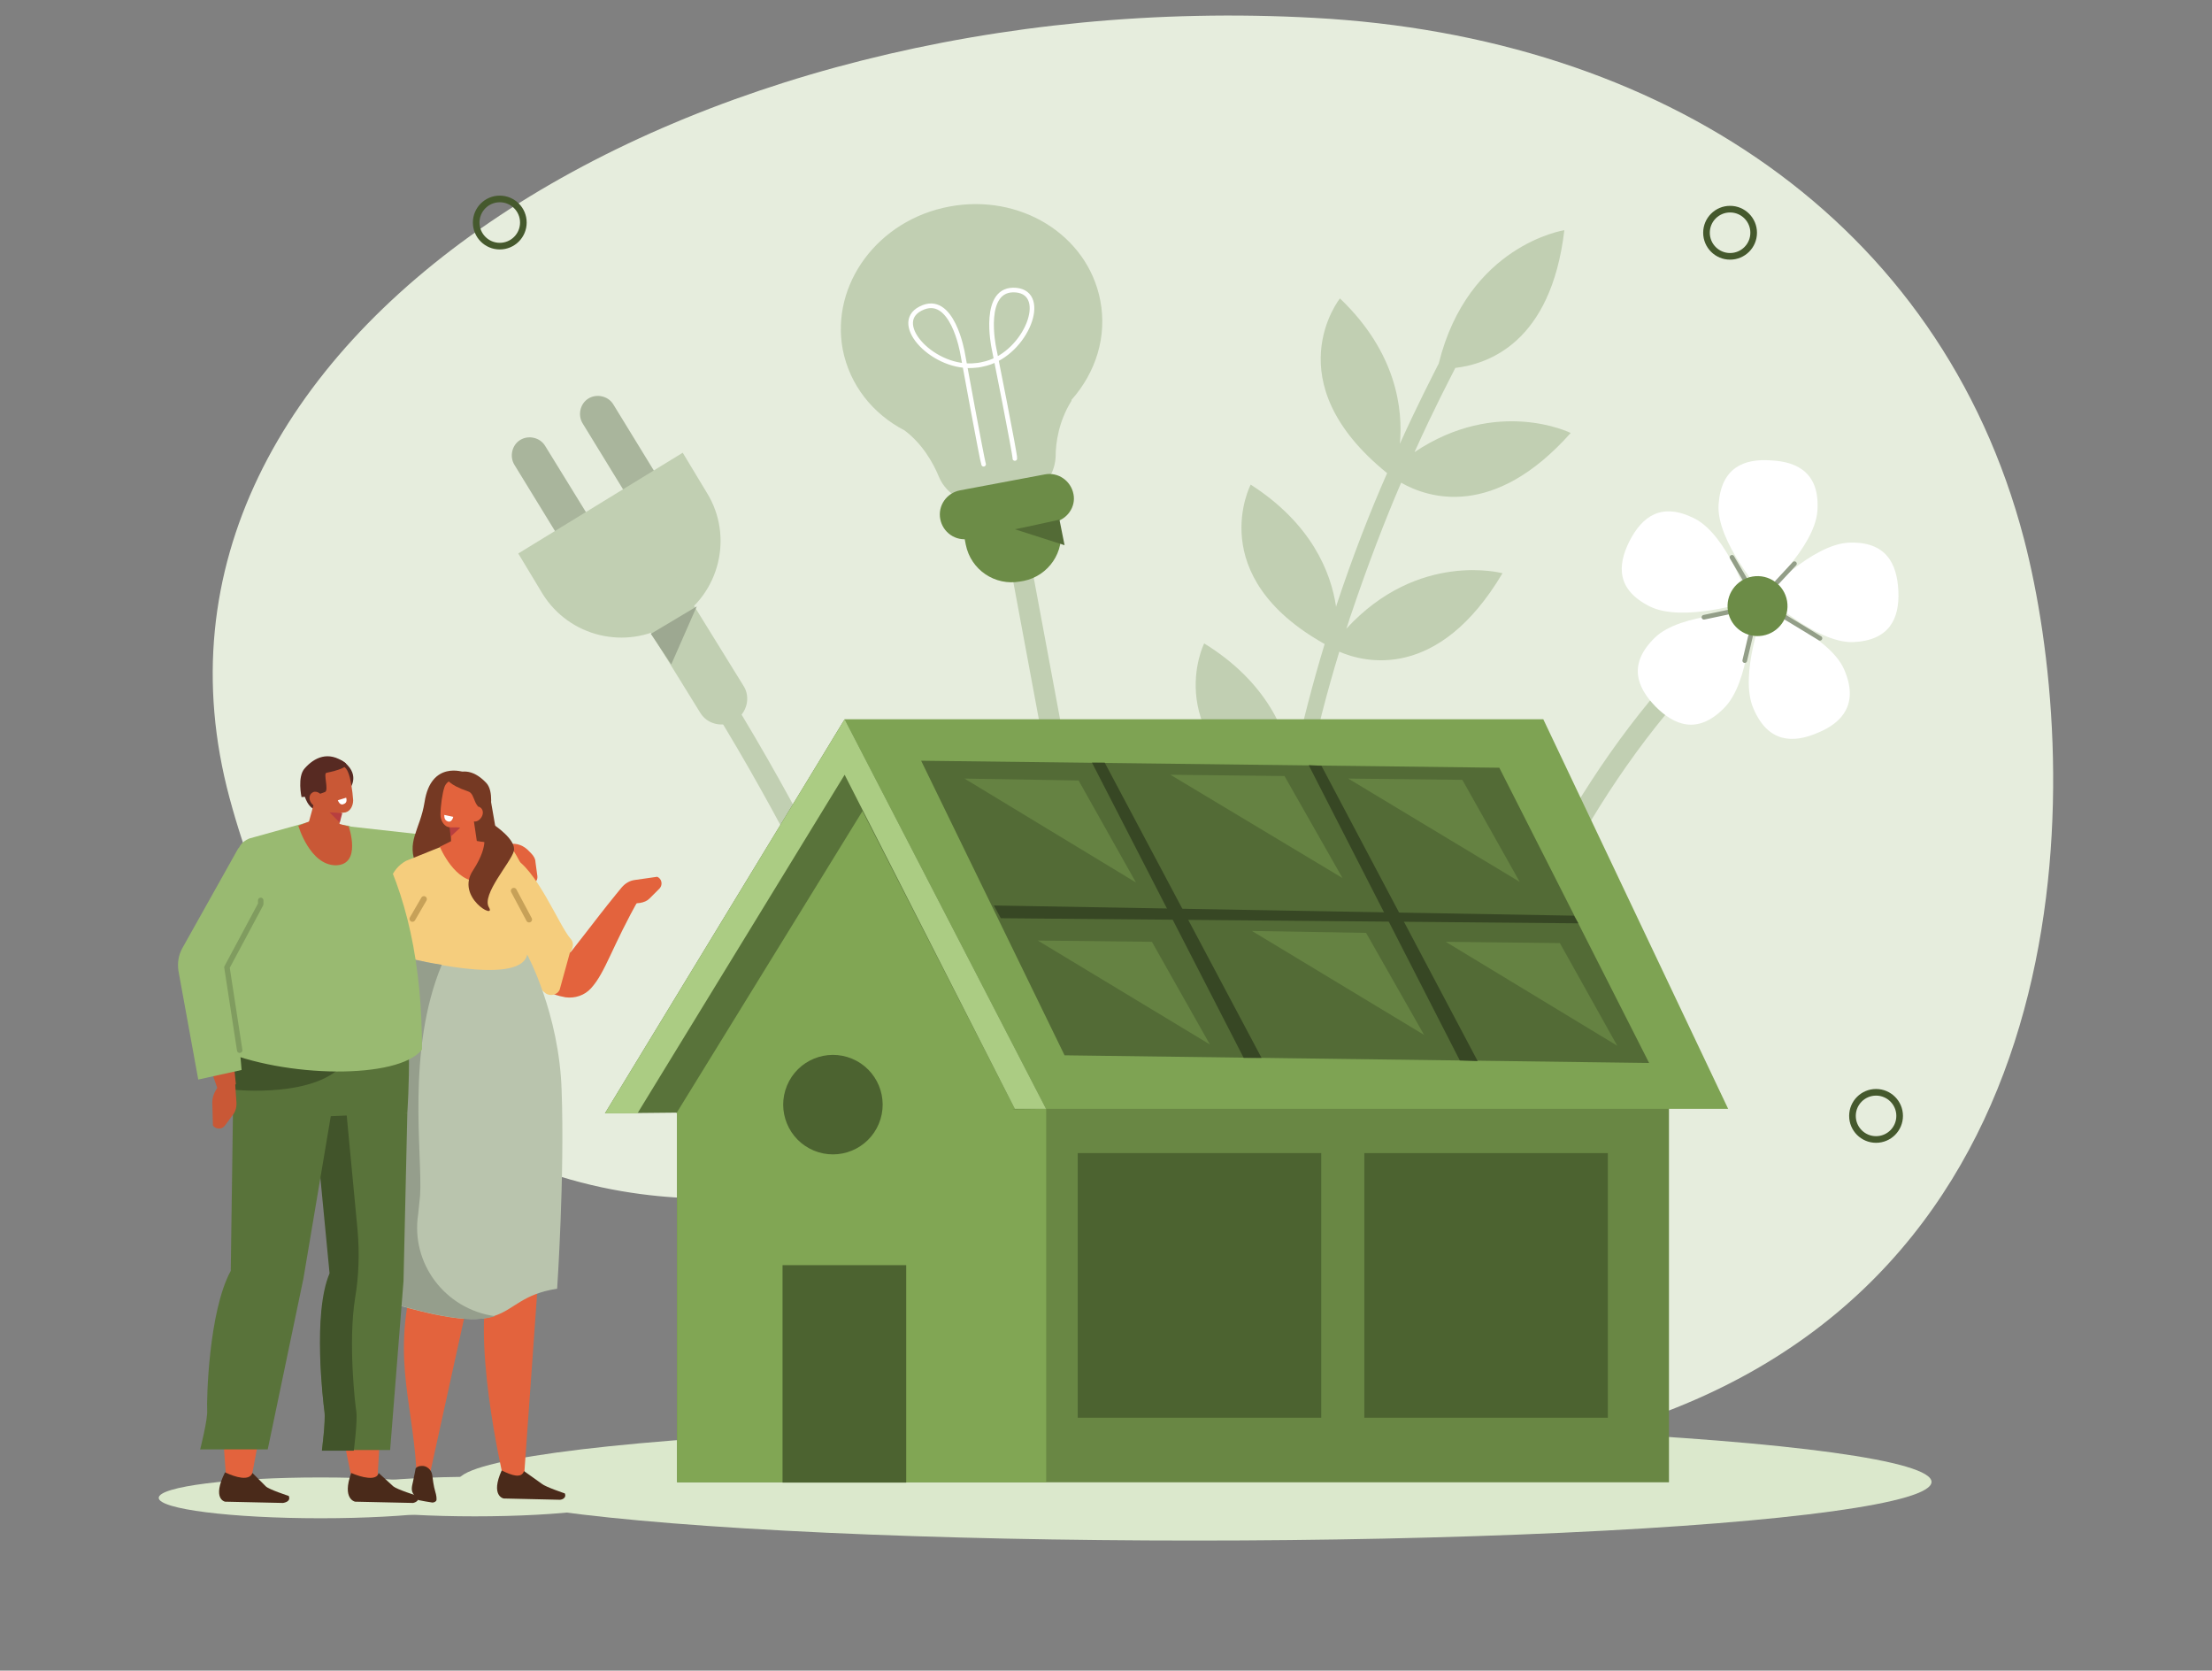
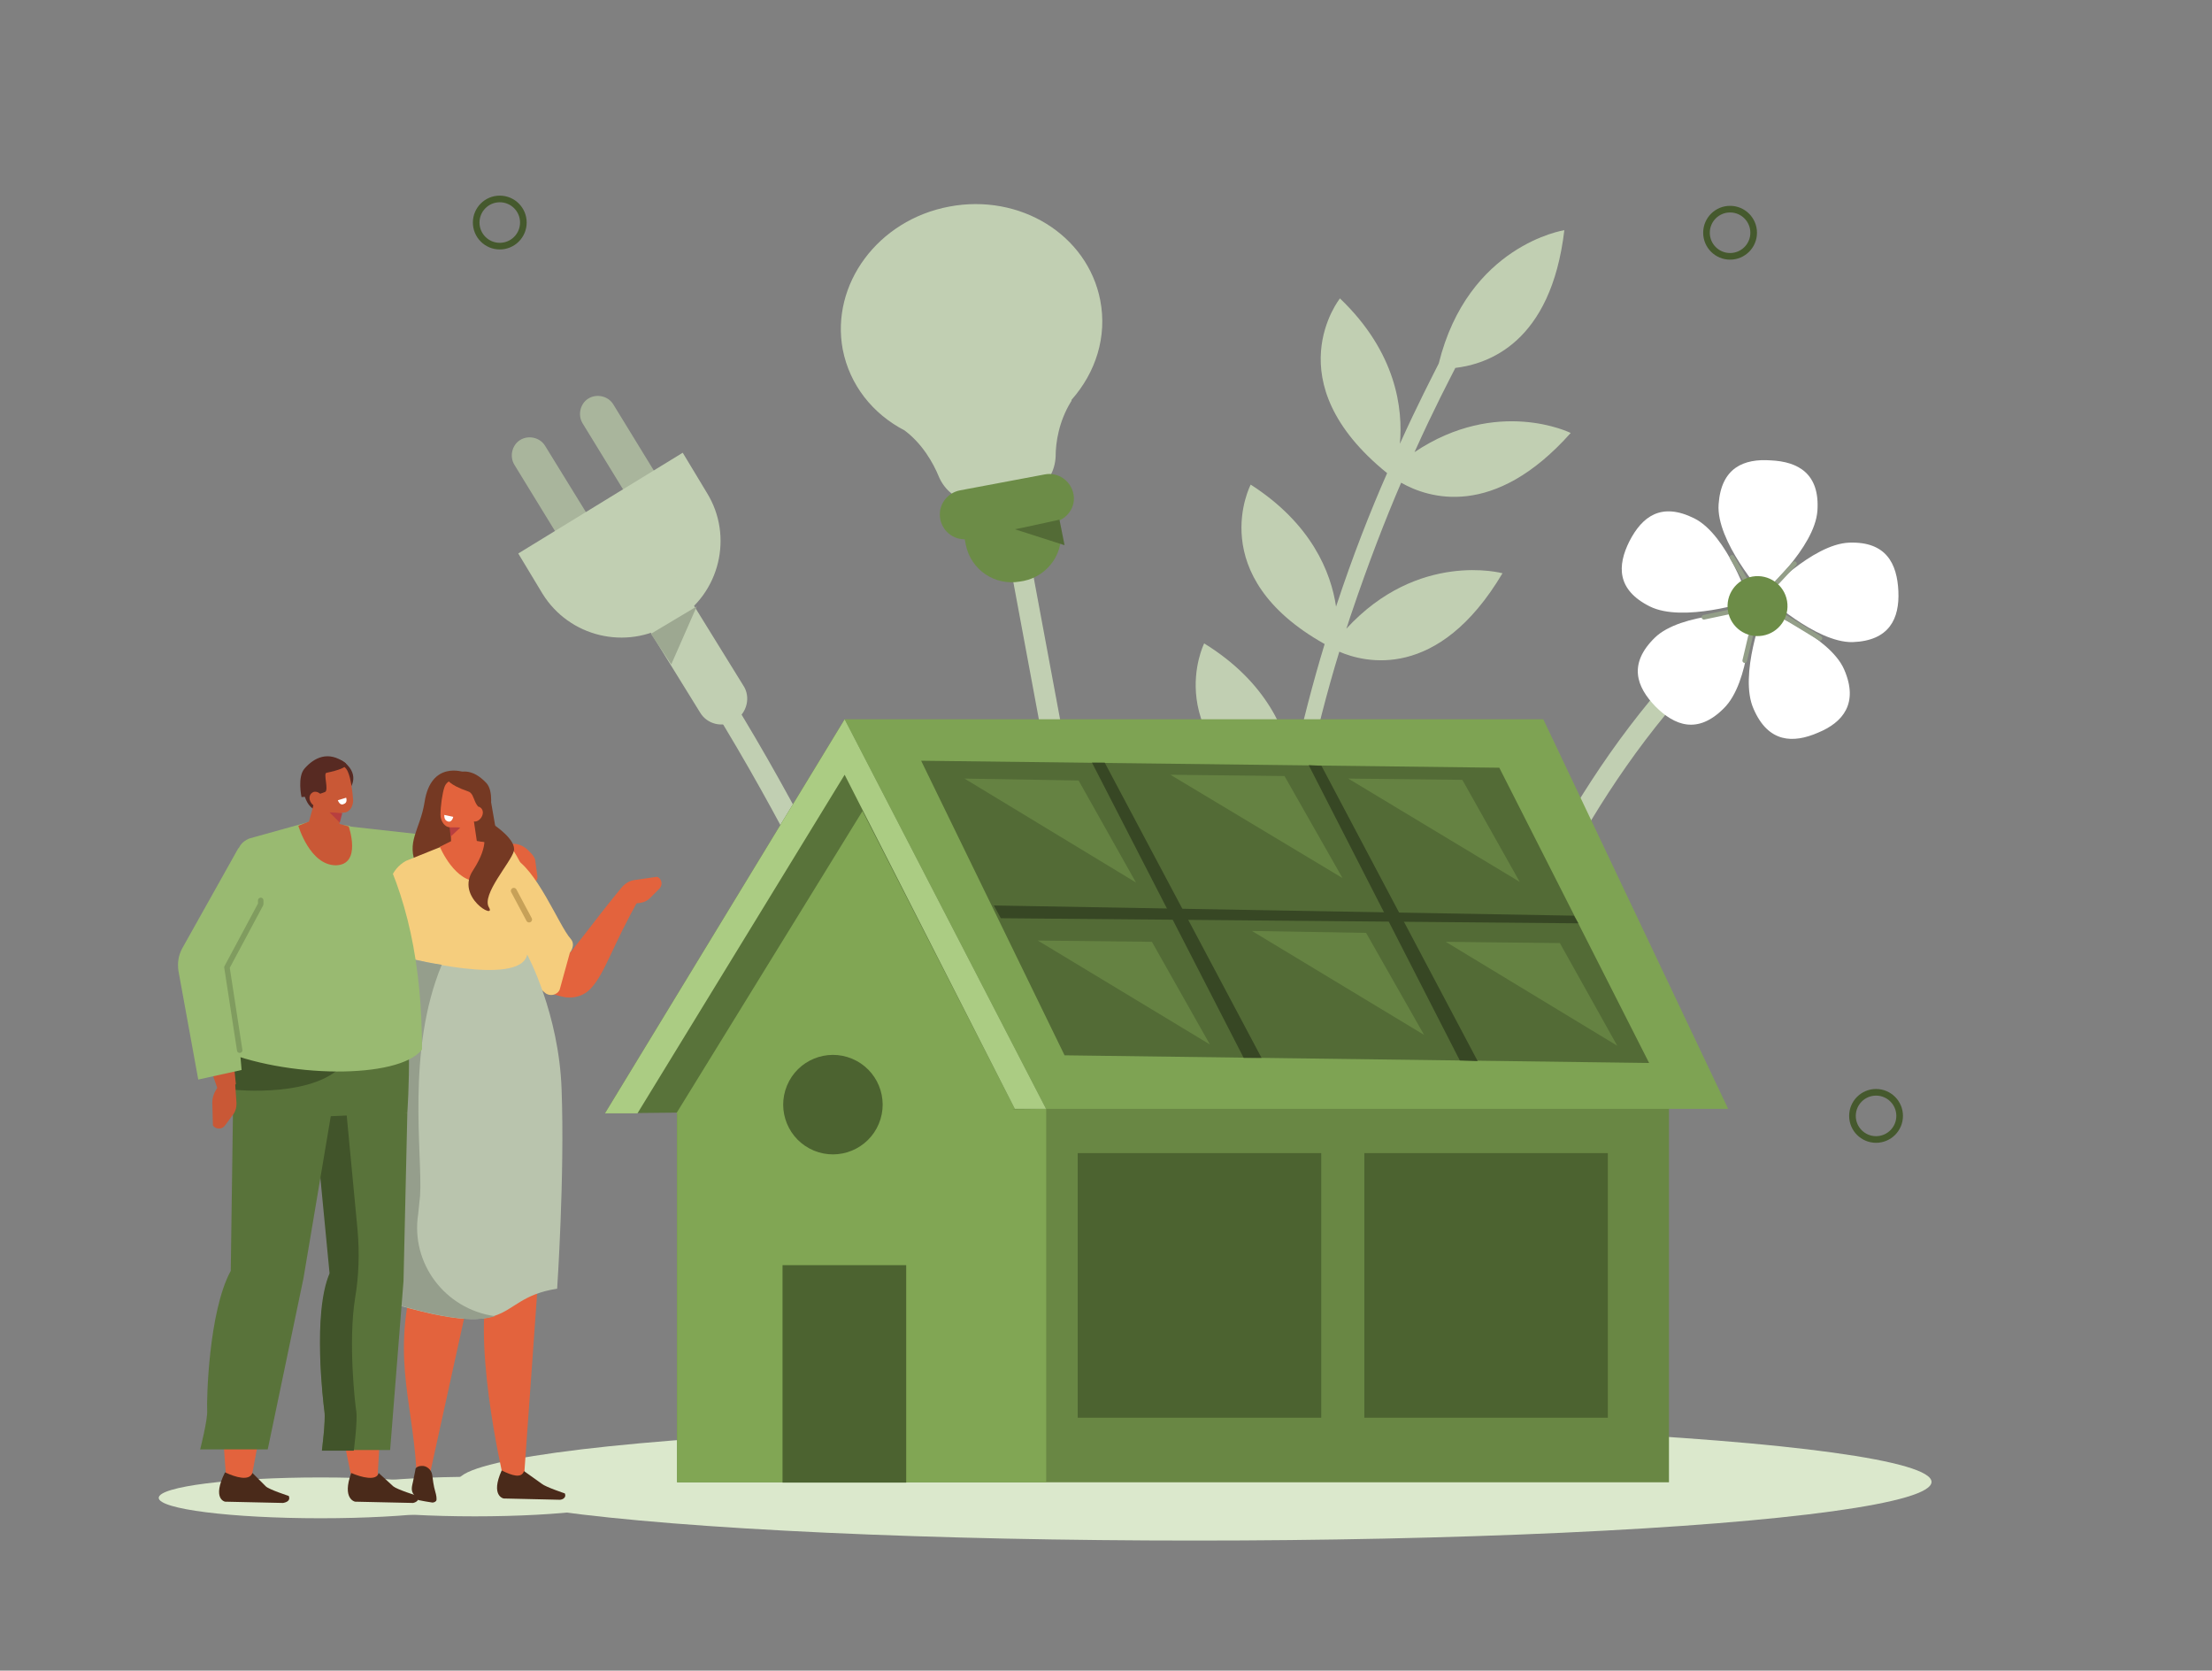
<svg xmlns="http://www.w3.org/2000/svg" version="1.1" id="Layer_1" x="0px" y="0px" width="347px" height="262px" viewBox="0 0 347 262" style="enable-background:new 0 0 347 262;" xml:space="preserve">
  <rect x="0" y="0" width="347" height="262" fill="#808080" stroke="none" />
  <style type="text/css">
	.st0{fill:#E6EDDD;}
	.st1{fill:none;stroke:#C1CFB2;stroke-width:3.272;stroke-linecap:round;stroke-linejoin:round;stroke-miterlimit:10;}
	.st2{fill:#FFFFFF;}
	.st3{fill:none;stroke:#939E88;stroke-width:0.727;stroke-linecap:round;stroke-linejoin:round;stroke-miterlimit:10;}
	.st4{fill:#6C8C47;}
	.st5{fill:#A9B59C;}
	.st6{fill:#C1CFB2;}
	.st7{fill:#9DA891;}
	.st8{fill:#536B36;}
	.st9{fill:none;stroke:#FFFFFF;stroke-width:0.727;stroke-linecap:round;stroke-linejoin:round;stroke-miterlimit:10;}
	.st10{fill:#DBE8CC;}
	
		.st11{fill-rule:evenodd;clip-rule:evenodd;fill:none;stroke:#45592D;stroke-width:1.04;stroke-linecap:round;stroke-linejoin:round;stroke-miterlimit:10;}
	.st12{fill:#698744;}
	.st13{fill:#81A654;}
	.st14{fill:#7EA353;}
	.st15{fill:#59733A;}
	.st16{fill:#ABCC83;}
	.st17{fill:#4C6330;}
	.st18{fill:#374724;}
	.st19{fill:#658242;}
	.st20{fill:#E3633D;}
	.st21{fill-rule:evenodd;clip-rule:evenodd;fill:#E3633D;}
	.st22{fill-rule:evenodd;clip-rule:evenodd;fill:#F5CD7D;}
	.st23{fill-rule:evenodd;clip-rule:evenodd;fill:#99BA71;}
	.st24{fill-rule:evenodd;clip-rule:evenodd;fill:#DBE8CC;}
	.st25{fill-rule:evenodd;clip-rule:evenodd;fill:#753923;}
	.st26{fill-rule:evenodd;clip-rule:evenodd;fill:#4A2A1A;}
	.st27{fill-rule:evenodd;clip-rule:evenodd;fill:#B83F3F;}
	.st28{fill-rule:evenodd;clip-rule:evenodd;fill:#FFFFFF;}
	.st29{fill-rule:evenodd;clip-rule:evenodd;fill:#B9C4AD;}
	.st30{fill-rule:evenodd;clip-rule:evenodd;fill:#959E8C;}
	.st31{fill-rule:evenodd;clip-rule:evenodd;fill:#572A22;}
	.st32{fill-rule:evenodd;clip-rule:evenodd;fill:#C95836;}
	.st33{fill-rule:evenodd;clip-rule:evenodd;fill:#59733A;}
	.st34{fill-rule:evenodd;clip-rule:evenodd;fill:#41542A;}
	.st35{fill:#C95836;}
	
		.st36{fill-rule:evenodd;clip-rule:evenodd;fill:none;stroke:#809C5F;stroke-width:0.854;stroke-linecap:round;stroke-linejoin:round;stroke-miterlimit:10;}
	
		.st37{fill-rule:evenodd;clip-rule:evenodd;fill:none;stroke:#C7A158;stroke-width:0.925;stroke-linecap:round;stroke-linejoin:round;stroke-miterlimit:10;}
	.st38{display:none;}
	.st39{display:inline;fill:#DFE6D6;}
	.st40{display:inline;}
	.st41{fill:#B7C4A9;}
	.st42{display:inline;fill:#C1CFB2;}
	.st43{display:inline;fill:#DBE8CC;}
	.st44{fill:#3D270C;}
	.st45{fill:#F2CB7E;}
	.st46{fill:#694418;}
	.st47{fill:#E0D7CD;}
	.st48{fill:#F7FEFB;}
	.st49{fill:#E3B456;}
	.st50{fill:#D6A33E;}
	.st51{fill:#EA573F;}
	.st52{fill:none;}
	.st53{fill:none;stroke:#3B260D;stroke-width:0.388;stroke-linecap:round;stroke-linejoin:round;stroke-miterlimit:10;}
	.st54{fill:#594225;}
	
		.st55{display:inline;fill-rule:evenodd;clip-rule:evenodd;fill:none;stroke:#45592D;stroke-width:1.04;stroke-linecap:round;stroke-linejoin:round;stroke-miterlimit:10;}
	.st56{display:inline;fill:#ABCC83;}
	.st57{fill:none;stroke:#2A5241;stroke-width:1.097;stroke-linecap:round;stroke-linejoin:round;stroke-miterlimit:10;}
	.st58{display:inline;fill:#799C4F;}
	.st59{display:inline;fill:#6D8C47;}
	.st60{display:inline;fill:#59733A;}
	.st61{display:inline;fill:#4D6332;}
	.st62{display:inline;fill:#FFFFFF;}
	.st63{fill-rule:evenodd;clip-rule:evenodd;fill:#C2ACA0;}
	.st64{fill-rule:evenodd;clip-rule:evenodd;fill:#D97759;}
	.st65{fill-rule:evenodd;clip-rule:evenodd;fill:#AB978D;}
	.st66{fill-rule:evenodd;clip-rule:evenodd;fill:#939C89;}
	.st67{fill-rule:evenodd;clip-rule:evenodd;fill:#633C1D;}
	.st68{fill:#D97759;}
	.st69{fill:none;stroke:#B85E46;stroke-width:0.534;stroke-linecap:round;stroke-linejoin:round;stroke-miterlimit:10;}
	.st70{fill:#4A2A1A;}
	
		.st71{fill-rule:evenodd;clip-rule:evenodd;fill:none;stroke:#D6A33E;stroke-width:0.655;stroke-linecap:round;stroke-linejoin:round;stroke-miterlimit:10;}
	.st72{fill:none;stroke:#939C89;stroke-width:0.327;stroke-linecap:round;stroke-linejoin:round;stroke-miterlimit:10;}
	
		.st73{display:inline;fill:none;stroke:#FFFFFF;stroke-width:1.958;stroke-linecap:round;stroke-linejoin:round;stroke-miterlimit:10;}
</style>
  <g>
-     <path class="st0" d="M317.5,84.5c8.8,33.8,11.7,111-56.2,136.9c-88.4,33.8-98.1-46.6-142.9-33.9c0,0-63,9.8-82.4-62.4   S107.6-2.6,206.1,2.8C260.6,5.7,304.4,34.5,317.5,84.5z" />
    <g>
      <path class="st1" d="M221.8,200.9c0,0,9.9-68.8,52.9-104.8" />
      <path class="st2" d="M269.6,79.1c-0.4,5.8,6.9,14,6.9,14s8.2-7.2,8.6-13c0.4-5.8-3-7.7-7.3-7.9C273.6,71.9,270,73.3,269.6,79.1z" />
      <path class="st2" d="M270.4,111.1c4.2-4.1,4.3-15,4.3-15s-11-0.1-15.1,3.9c-4.2,4.1-2.9,7.7,0.1,10.8    C262.7,113.8,266.3,115.2,270.4,111.1z" />
      <path class="st2" d="M258.8,95.1c5.2,2.6,15.6-0.8,15.6-0.8s-3.4-10.4-8.6-13c-5.2-2.6-8.2-0.3-10.2,3.6    C253.7,88.7,253.6,92.5,258.8,95.1z" />
      <path class="st2" d="M290.1,85.1c-5.8,0.2-13.3,8.2-13.3,8.2s8,7.5,13.8,7.4c5.8-0.2,7.4-3.7,7.2-8    C297.6,88.4,295.9,84.9,290.1,85.1z" />
      <path class="st2" d="M289.3,105c-2.3-5.3-12.6-9.3-12.6-9.3s-4,10.2-1.6,15.5c2.3,5.3,6.2,5.4,10.1,3.7    C289.1,113.3,291.6,110.3,289.3,105z" />
      <line class="st3" x1="285.5" y1="100.1" x2="279.9" y2="96.7" />
      <line class="st3" x1="278.8" y1="91.3" x2="281.5" y2="88.4" />
      <line class="st3" x1="271.7" y1="87.4" x2="273.7" y2="90.8" />
      <line class="st3" x1="271.1" y1="96" x2="267.3" y2="96.8" />
      <line class="st3" x1="274.6" y1="99.8" x2="273.7" y2="103.6" />
      <ellipse transform="matrix(0.986 -0.169 0.169 0.986 -12.09 47.959)" class="st4" cx="275.6" cy="95" rx="4.7" ry="4.7" />
    </g>
    <g>
      <g>
        <path class="st5" d="M106.7,85.9L106.7,85.9c-1.3,0.8-3.1,0.4-3.9-0.9L91.4,66.4c-0.8-1.3-0.4-3.1,0.9-3.9l0,0     c1.3-0.8,3.1-0.4,3.9,0.9L107.6,82C108.4,83.3,108,85.1,106.7,85.9z" />
        <path class="st5" d="M96,92.4L96,92.4c-1.3,0.8-3.1,0.4-3.9-0.9L80.7,72.9c-0.8-1.3-0.4-3.1,0.9-3.9l0,0c1.3-0.8,3.1-0.4,3.9,0.9     l11.4,18.5C97.7,89.8,97.3,91.6,96,92.4z" />
        <path class="st1" d="M127.3,135.2c0,0-13-26.1-27.5-44.7" />
        <path class="st6" d="M106.1,97.2l-1.1,0.7c-6.8,4.1-15.7,2-19.9-4.8l-3.8-6.3L107.1,71l3.8,6.3C115.1,84.1,112.9,93.1,106.1,97.2     z" />
        <path class="st6" d="M115.3,113L115.3,113c-1.9,1.2-4.4,0.6-5.5-1.3L99.6,95.2c-1.2-1.9-0.6-4.4,1.3-5.5l0,0     c1.9-1.2,4.4-0.6,5.5,1.3l10.2,16.5C117.8,109.3,117.2,111.8,115.3,113z" />
      </g>
      <polygon class="st7" points="102.1,99.4 109.3,95.1 105.3,104.2   " />
    </g>
    <g>
      <path class="st1" d="M170.9,144.3c-0.7-0.7-12-62.4-12-62.4" />
      <g>
        <path class="st6" d="M172.6,47.1c-2-10.3-12.6-16.8-23.7-14.7c-11.2,2.1-18.6,12.2-16.7,22.4c1.1,5.6,4.7,10.1,9.7,12.7     c2.8,2.1,4.5,5.1,5.4,7.3c0.9,2.1,2.8,3.6,5.1,4c3.7,0.5,7.1,0,10.1-1.8c1.9-1.2,3-3.2,3.1-5.4c0-2.2,0.5-5.5,2.4-8.6     c0.1-0.1,0.1-0.2,0.1-0.3C171.9,58.4,173.7,52.8,172.6,47.1z" />
        <path class="st4" d="M160.6,91.1l-0.6,0.1c-3.9,0.7-7.7-1.8-8.5-5.8l-0.6-3.1c-0.2-1.2,0.6-2.4,1.8-2.6l10.4-2     c1.2-0.2,2.4,0.6,2.6,1.8l0.6,3.1C167.1,86.5,164.5,90.3,160.6,91.1z" />
        <path class="st4" d="M165.3,81.9L152,84.5c-2.1,0.4-4.1-1-4.5-3.1l0,0c-0.4-2.1,1-4.1,3.1-4.5l13.3-2.5c2.1-0.4,4.1,1,4.5,3.1v0     C168.8,79.5,167.4,81.5,165.3,81.9z" />
      </g>
      <path class="st8" d="M159.2,83c0.2,0,7-1.5,7-1.5l0.8,4L159.2,83z" />
-       <path class="st9" d="M159.2,71.9c0.1-0.4-3.3-17.4-3.3-17.4s-2-9.5,3.5-9c5.2,0.5,1.6,9.8-4.7,11.5c-0.4,0.1-1.2,0.3-1.6,0.3    c-6.5,0.8-13.4-6.5-8.7-8.9c5-2.6,6.6,7,6.6,7s3.1,17,3.3,17.4" />
    </g>
    <path class="st6" d="M188.9,100.9c9.9,6.1,13,14,13.9,19.4c1.5-6.9,3.2-13.4,5-19.3c-19.1-10.7-11.6-25-11.6-25   c9.5,6.1,12.6,13.7,13.4,19.2c0,0,0-0.1,0-0.1c2.6-7.9,5.4-15,8-20.9c-17.8-14.4-7.4-27.4-7.4-27.4c8.9,8.5,9.9,17.4,9.4,22.8   c2.8-6.2,5.1-10.6,6.1-12.6c4.6-18.6,19.7-20.9,19.7-20.9c-2.1,17.8-12.1,21-17.1,21.6c-0.8,1.6-3.3,6.3-6.4,13.2   c13-8.7,24.5-3,24.5-3c-12.1,13.6-22.4,10.2-26.6,7.8c-2.5,5.8-5.2,12.8-7.8,20.5c-0.3,0.8-0.5,1.6-0.8,2.4   c11.3-12.3,24.5-8.7,24.5-8.7c-10.1,17-21.7,14-25.6,12.3c-1.9,6.2-3.7,13.1-5.2,20.4c11-11.8,23.7-8.5,23.7-8.5   c-9.2,16.2-20.8,14.3-25.3,12.8c-2.8,15.8-4,34.2-0.9,50.9c0.1,0.7,0.4,0.7-0.3,0.9c-0.1,0-0.3,0-0.4,0c-0.6-0.1-1-0.5-1.1-1.1   c-3.1-17.2-2-35.1,1-51.3C181.5,115.7,188.9,100.9,188.9,100.9z" />
    <ellipse class="st10" cx="187.4" cy="232.4" rx="115.6" ry="9.2" />
    <circle class="st11" cx="294.3" cy="175" r="3.7" />
    <circle class="st11" cx="271.4" cy="36.5" r="3.7" />
    <circle class="st11" cx="78.4" cy="34.9" r="3.7" />
    <rect x="106.1" y="168" transform="matrix(-1 1.336548e-06 -1.336548e-06 -1 367.914 400.461)" class="st12" width="155.6" height="64.5" />
    <rect x="106.1" y="168" transform="matrix(-1 1.196782e-06 -1.196782e-06 -1 270.22 400.461)" class="st13" width="57.9" height="64.5" />
    <polygon class="st14" points="153.9,173.9 271.1,173.9 242.1,112.8 132.5,112.8  " />
    <polygon class="st15" points="132.5,112.8 94.9,174.6 164.1,173.9  " />
    <path class="st13" d="M106.1,174.6l29.2-47.4l23.9,46.7C143.6,180.2,125.5,179.2,106.1,174.6z" />
    <polygon class="st16" points="164.1,173.9 159.2,173.9 132.5,121.5 100,174.6 94.9,174.6 132.5,112.8  " />
    <rect x="122.7" y="198.3" transform="matrix(-1 1.785268e-06 -1.785268e-06 -1 264.858 430.808)" class="st17" width="19.4" height="34.1" />
    <rect x="169" y="180.9" transform="matrix(-1 -1.224647e-16 1.224647e-16 -1 376.262 403.234)" class="st17" width="38.2" height="41.5" />
    <rect x="214" y="180.9" transform="matrix(-1 -1.224647e-16 1.224647e-16 -1 466.225 403.235)" class="st17" width="38.2" height="41.5" />
    <g>
      <g>
        <polygon class="st8" points="167,165.5 258.7,166.7 235.2,120.4 144.5,119.3    " />
        <polygon class="st18" points="171.3,119.6 195.1,165.9 197.9,165.9 173.3,119.6    " />
        <polygon class="st18" points="205.3,120 229,166.3 231.8,166.4 207.3,120.1    " />
        <polygon class="st18" points="157,144 247.6,144.8 246.9,143.6 155.9,142    " />
      </g>
      <polygon class="st19" points="238.4,138.3 229.4,122.3 211.5,122.1   " />
      <polygon class="st19" points="253.7,164 244.7,147.9 226.8,147.7   " />
      <polygon class="st19" points="210.6,137.7 201.5,121.7 183.6,121.5   " />
      <polygon class="st19" points="223.4,162.3 214.3,146.3 196.4,146   " />
      <polygon class="st19" points="178.2,138.4 169.2,122.4 151.3,122.1   " />
      <polygon class="st19" points="189.8,163.8 180.7,147.7 162.8,147.5   " />
    </g>
    <ellipse transform="matrix(0.385 -0.923 0.923 0.385 -79.574 227.058)" class="st17" cx="130.6" cy="173.3" rx="7.8" ry="7.8" />
    <g>
      <path class="st20" d="M82.7,133.2l0.6,0.6c0.4,0.4,0.7,0.9,0.7,1.4l0.3,2.2c0.1,0.8-0.6,1.4-1.4,1.2l0,0l-2.4-2.5    c-0.5-0.6-0.9-1.3-0.9-2.2l-0.1-1.4l0,0C80.6,132.1,81.8,132.4,82.7,133.2z" />
      <path class="st20" d="M87.5,151.8c3.5-4.2,5.6-7.2,9.1-11.5l3.8,0.4c-4.4,7.7-5.4,11.8-7.7,14.3c-1,1.1-2.5,1.6-4,1.4    C83.5,155.4,87.2,154.3,87.5,151.8z" />
      <path class="st20" d="M97.6,141.9l2.8-0.3c0.6-0.1,1.1-0.3,1.5-0.7l1.6-1.6c0.5-0.6,0.3-1.5-0.4-1.8l0,0l-3.5,0.5    c-0.8,0.1-1.5,0.5-2.1,1.2l-0.9,1.1L97.6,141.9z" />
      <path class="st21" d="M82.6,136.7c0,0,6,11.1,9,16.6l-2.7,1.4c-1.1,1-2.6-0.2-2.6-0.2l-6.2-10l-1.1-1.8l2.5-2.2L82.6,136.7z" />
      <path class="st22" d="M89.4,149.4c0,0,1-1.2,0.1-2.2c-1.8-2-5.4-11.2-9.2-12.8L79.6,145c0,0,1.9,7.4,5.9,10.7    c0.7,0.6,1.9,0.4,2.3-0.5L89.4,149.4z" />
      <polygon class="st23" points="54.7,129.6 79.9,132.4 79.4,145.3 59,140.4   " />
      <ellipse class="st24" cx="50.3" cy="234.9" rx="25.4" ry="3.2" />
      <path class="st25" d="M72.8,121.1c0,0-5.2-1.9-6.2,4.7c-0.7,4.4-3,6.2-1.2,10.1c1.7,3.9,12.8-3.4,12.8-3.4l-1.3-7.5L72.8,121.1z" />
      <path class="st21" d="M78.9,231.5c0,0-5.3-22.7-1.8-31.7l-5-30.8l14.8-3.1l-4.7,65.8L78.9,231.5z" />
      <ellipse class="st24" cx="74.5" cy="234.7" rx="24.6" ry="3.1" />
      <path class="st26" d="M82.2,230.7l2.8,2c0.6,0.5,3.6,1.5,3.6,1.5l0,0c0.3,0.6-0.3,1-0.8,1L79,235c0,0-2.1-0.4-0.3-4.4    C80.3,231.4,81.8,231.9,82.2,230.7z" />
      <path class="st21" d="M78.3,162.5l-3.9,37l-7.1,32.3l-2-1.6c-0.7-11.1-4.1-18.3,0.2-32l1.1-33.5l5.8-0.9L78.3,162.5z" />
      <path class="st26" d="M66.1,229.9c0.8-0.1,1.6,0.6,1.7,1.4c0.1,0.7,0.2,1.7,0.5,2.7c0.1,0.3,0.3,1.2,0.1,1.4    c-0.2,0.2-0.5,0.3-0.8,0.2c-0.6-0.1-1.3-0.2-1.7-0.3c-0.3,0-0.5-0.2-0.6-0.4c-0.1-0.1-0.2-0.3-0.3-0.4c-0.6-0.7-0.4-1.3-0.2-2.2    c0.2-0.9,0.4-2,0.4-2C65.4,230,65.8,229.9,66.1,229.9z" />
      <path class="st22" d="M79.9,132.4l-7.1-0.5l-1.9,0.2l-7.2,2.9c-2.4,1.3-3.4,4.3-2.4,6.8l2.2,8.3c-1.6,6.4-2.4,10.9-1.8,17.4    c10.6,3.4,15.5,3.2,18.6-1.7c-0.4-5.2,1.3-10.8,2.3-15.5C84.5,141.5,83.2,137.3,79.9,132.4z" />
      <path class="st21" d="M70.6,127.8c0,0,0.1,2.8,0.2,5.1c0,0.6,0.4,1.2,0.9,1.5c0.5,0.3,1.2,0.2,1.7-0.1c0.2-0.1,0.3-0.2,0.5-0.3    c0.7-0.5,1.1-1.3,0.9-2.1c-0.3-2.1-0.9-6.1-0.9-6.1L70.6,127.8L70.6,127.8z" />
      <polygon class="st27" points="70.5,129.6 70.7,131.2 72.2,129.8   " />
      <path class="st20" d="M76.7,132.2c0,0,2.6,5.6-1.4,6c-3.9,0.4-6.3-5.4-6.3-5.4l2.8-1.4L76.7,132.2z" />
      <path class="st21" d="M75.3,124.8c0.2-0.8-0.3-1.6-1.1-1.8c-0.8-0.2-1.9-0.4-2.8-0.6c-0.8-0.2-1.5,0.4-1.7,1.1    c-0.3,0.9-0.6,2.9-0.6,4.3c0,0.8,0.5,1.7,1.2,1.9c0.8,0.2,3.6-0.1,4.1-1.6C74.9,127.1,75.1,126,75.3,124.8L75.3,124.8z" />
      <path class="st25" d="M76.9,127.2c0,0,0.6-3.1-0.6-4.4c-1.6-1.7-3.7-2.7-6.2-0.7c0,0,0.1,0.9,3.3,2    C74.8,124.5,73.9,127.1,76.9,127.2L76.9,127.2z" />
      <path class="st21" d="M75.5,128.2c-0.4,0.6-1,0.8-1.5,0.5c-0.5-0.3-0.6-1-0.2-1.6c0.4-0.6,1-0.8,1.5-0.5    C75.8,126.9,75.9,127.6,75.5,128.2z" />
      <path class="st28" d="M69.7,127.8l1.4,0.3c0,0-0.2,1-0.9,0.7C69.6,128.6,69.7,127.8,69.7,127.8z" />
      <path class="st29" d="M82.7,149.7c0,0,5,9.2,5.4,21.2c0.5,13.5-0.7,31.2-0.7,31.2c-11,1.7-4.7,9.5-31.6,0.5c0,0,3.2-8.1,3.6-14.8    c0.4-6.7-2.5-23.9,4-37.7C63.5,150.1,81.6,154.9,82.7,149.7z" />
      <g>
        <g>
          <g>
            <path class="st30" d="M59.5,187.8c0.4-6.7-2.5-23.9,4-37.7c0,0,2.5,0.7,5.8,1.2c-5.6,13.5-3,29.7-3.4,36.2       c-0.1,0.9-0.2,1.9-0.3,2.9c-1.2,7.7,4.2,14.9,12,16c0,0,0.1,0,0.1,0c-3.2,1-8.3,0.7-21.8-3.8C55.9,202.6,59.1,194.5,59.5,187.8       z" />
          </g>
        </g>
      </g>
      <path class="st25" d="M77.4,129.3c0,0,3.7,2.4,3.2,4.2c-0.5,1.8-5.1,6.8-3.9,8.8c1.2,2-5.3-1.6-2.5-5.8c2.8-4.3,1.5-6,1.5-6    L77.4,129.3z" />
      <path class="st31" d="M54.8,123.8c0,0,1.8-2.1-0.7-4.2c-2.5-2-2.6,3.1-2.5,3.1C51.7,122.8,54.8,123.8,54.8,123.8z" />
      <path class="st31" d="M47.7,124.5c0,0,0.5,2.6,2.4,2.6c2,0,1.7-5.7,1.7-5.7L47.7,124.5z" />
      <path class="st32" d="M53.8,125.6c0,0-0.4,2.8-0.8,5.2c-0.1,0.6-0.6,1.1-1.2,1.3c-0.7,0.2-1.4,0.1-2-0.3c-0.2-0.1-0.4-0.3-0.5-0.4    c-0.8-0.6-1.1-1.5-0.9-2.3c0.6-2.1,1.6-6,1.6-6L53.8,125.6L53.8,125.6z" />
      <polygon class="st27" points="53.7,127.5 53.3,129 51.7,127.4   " />
      <path class="st32" d="M48.9,122.5c-0.2-0.8,0.3-1.6,1.1-1.8c0.9-0.2,1.9-0.5,2.8-0.7c0.8-0.2,1.5,0.3,1.8,1.1    c0.4,0.9,0.7,2.9,0.8,4.4c0,0.8-0.4,1.7-1.2,1.9c-0.9,0.2-3.6,0-4.3-1.5C49.4,124.8,49.2,123.7,48.9,122.5L48.9,122.5z" />
      <path class="st31" d="M47.3,125c0,0-0.7-3.2,0.5-4.5c1.5-1.7,3.7-2.8,6.3-0.9c0,0,1.4,0.7-2.9,1.6c-0.5,0.1,0.4,2.7-0.2,3    C50,124.6,48.9,124.9,47.3,125L47.3,125z" />
      <path class="st32" d="M48.8,125.9c0.4,0.6,1.1,0.8,1.5,0.5c0.5-0.3,0.5-1,0.2-1.6c-0.4-0.6-1.1-0.8-1.5-0.5    C48.5,124.6,48.4,125.3,48.8,125.9z" />
      <path class="st21" d="M55.2,231.9c0,0-5.4-23-1.8-32.1l-5.1-31.2l14.6,1l-3.7,62.5L55.2,231.9z" />
      <path class="st26" d="M59.4,231l2.3,2.1c0.6,0.5,3.8,1.5,3.8,1.5l0,0c0.4,0.6-0.2,1-0.7,1.1l-9.1-0.2c0,0-2.1-0.4-0.6-4.5    C56.7,231.7,59.1,232.3,59.4,231z" />
      <path class="st33" d="M63.9,174.5l-0.6,26.4l-2.1,26.5H50.5c0,0,0.6-4.6,0.4-6.1s-1.8-15.3,0.9-21.7l-2.5-26L63.9,174.5z" />
      <path class="st34" d="M51.7,199.7l-2.5-26l5.1,0.3l1.8,19c0.3,3.5,0.2,7.1-0.4,10.6c-1.1,6.9,0,16.6,0.2,17.8    c0.2,1.5-0.4,6.1-0.4,6.1h-5c0,0,0.6-4.6,0.4-6.1S49,206,51.7,199.7z" />
      <path class="st21" d="M35.5,231.9c0,0-2.4-23.3,2.4-32.5l-1.1-31.6l14.5,1l-11.9,63.2L35.5,231.9z" />
      <path class="st26" d="M39.6,231l2.1,2.1c0.5,0.5,3.6,1.5,3.6,1.5l0,0c0.3,0.7-0.3,1-0.9,1.1l-9.1-0.2c0,0-2.1-0.4,0-4.6    C37,231.7,39.1,232.3,39.6,231z" />
      <path class="st33" d="M52.1,173.8l-4.5,26.7L42,227.3H31.4c0,0,1.2-4.7,1.1-6.1c-0.1-1.5,0.2-15.5,3.7-21.9l0.4-28.8L52.1,173.8z" />
      <path class="st33" d="M42.1,153.2l19.9,1.5c3.2,1.2,1.9,19.8,1.9,19.8l-13.1,0.6c-6.1-0.1-13.2,4.6-14-5.5    C36,158.1,42.1,153.2,42.1,153.2z" />
      <path class="st34" d="M36.7,170.9c0,0,13.2,1.4,17.5-4.4L36.5,165C36.5,165,36.4,169.4,36.7,170.9z" />
      <path class="st23" d="M59,131.3l-4.3-1.8l-5.9-0.7l-9.7,2.7c-2.6,1.1-2,3.6-1.1,6.3l-1.2,8.6c-2.3,6.4-2.6,11.3-2.6,18.1    c10.5,4.6,28.3,4.8,32,0.1C66.2,151,63.8,140.3,59,131.3z" />
      <path class="st35" d="M54.7,129.6c0,0,2.1,6-2,6.1c-4.1,0-5.9-6.2-5.9-6.2l3-1.2L54.7,129.6z" />
      <path class="st32" d="M31.5,151.7c-2.6,0.9-3.1,1.7-2.3,4.8l5.5,15.9l2.3-2.4l-1.4-13.8L31.5,151.7z" />
      <path class="st35" d="M36.9,170.1l0.2,2.9c0,0.6-0.1,1.1-0.4,1.6l-1.4,1.9c-0.5,0.7-1.5,0.6-1.9,0l0,0l-0.1-3.6    c0-0.8,0.3-1.6,0.8-2.3l0.9-1.2L36.9,170.1z" />
      <path class="st28" d="M54.3,125.1l-1.3,0.4c0,0,0.3,0.9,0.9,0.6C54.6,125.9,54.3,125.1,54.3,125.1z" />
      <path class="st23" d="M37.4,133l-8.8,15.7c-0.6,1.1-0.8,2.3-0.6,3.6l3.1,17l6.8-1.5l-1.4-16.2l6.1-15.6L37.4,133z" />
      <polyline class="st36" points="37.6,164.7 35.6,151.7 40.9,141.8 40.9,141.2   " />
      <line class="st37" x1="83" y1="144.2" x2="80.6" y2="139.7" />
-       <line class="st37" x1="64.7" y1="144.1" x2="66.5" y2="141" />
    </g>
  </g>
  <g class="st38">
    <path class="st39" d="M44.9,140c-6.6-29-4.8-94.7,54-113.5c76.6-24.6,81,44,119.7,35.4c0,0,53.9-5.4,67,56.7s-66.2,97.6-150,95.9   C96.6,213.7,53.6,178.3,44.9,140z" />
    <g class="st40">
      <path class="st6" d="M148.1,142.7c0,0,13-18.3,0.6-16.7c0,0,3.1-13-6.4-8.1c0,0,4.4-12-5-8.7l-2.6,3.3c0,0,4.3-9.2-1.3-11.7    c0,0-4.6,0-6,3.7c0,0,3.7-10.3-5-13.1c0,0-4-0.5-2.6,6.4c0,0-2.3-11.1-7.4-8C112.3,89.9,140.3,128.7,148.1,142.7z" />
      <path class="st6" d="M147.3,143.3c0,0-21.9,4.8-15.5-6c0,0-13.2-2.3-4.9-9.1c0,0-12.8-0.7-6.1-8l4.1-1.1c0,0-10.1,0.3-10.2-5.8    c0,0,1.8-4.2,5.8-4c0,0-11-0.6-10.1-9.8c0,0,1.1-3.9,6.9,0.2c0,0-9.3-6.5-4.5-10C112.8,89.6,137.5,130.6,147.3,143.3z" />
      <path class="st41" d="M116.1,95.1c0,0,23.9,30.5,32,47.7l-1,0.6C147.1,143.3,133.7,124.4,116.1,95.1z" />
      <path class="st41" d="M141.9,135.8c0,0,16.2,25.6,10.5,41.8l3.7-4.8c0,0,1.3-18-12.2-37.1L141.9,135.8z" />
    </g>
    <path class="st42" d="M198.6,136.7c8.7,7.7,10.4,16,10.3,21.5c2.6-6.6,5.4-12.7,8.2-18.2c-17-13.8-7.1-26.6-7.1-26.6   c8.3,7.6,10,15.7,10,21.2c0,0,0,0,0-0.1c3.9-7.3,7.9-13.9,11.4-19.3c-15.1-17.2-2.6-28.3-2.6-28.3c7.3,9.9,6.8,18.8,5.4,24.1   c3.8-5.6,6.8-9.6,8.2-11.4c7.7-17.5,23-17.2,23-17.2c-5.1,17.2-15.5,18.7-20.5,18.3c-1.1,1.4-4.3,5.6-8.6,11.9   c14.3-6.4,24.7,1.2,24.7,1.2c-14.3,11.4-23.8,6.2-27.5,3.1c-3.4,5.3-7.3,11.7-11.1,18.8c-0.4,0.7-0.8,1.5-1.2,2.3   c13.3-10.2,25.6-4.4,25.6-4.4c-12.8,15-23.8,10-27.3,7.8c-2.9,5.8-5.9,12.2-8.6,19.2c12.8-9.7,24.8-4.3,24.8-4.3   c-11.8,14.4-23,10.5-27.1,8.2c-5.5,15.1-9.8,33-9.6,50c0,0.7,0.3,0.8-0.5,0.8c-0.1,0-0.3,0-0.4-0.1c-0.5-0.2-0.9-0.7-0.9-1.3   c-0.2-17.5,4.1-35,9.7-50.4C188.8,150,198.6,136.7,198.6,136.7z" />
    <ellipse class="st43" cx="135.7" cy="216.3" rx="92.8" ry="6.5" />
    <ellipse class="st43" cx="207" cy="216.3" rx="92.8" ry="6.5" />
    <g class="st40">
      <path class="st44" d="M240,177.3h-8c-1.7,0-3.1-1.4-3.1-3.1v0c0-1.7,1.4-3.1,3.1-3.1l8,0c1.7,0,3.1,1.4,3.1,3.1l0,0    C243.1,175.9,241.7,177.3,240,177.3z" />
      <path class="st45" d="M235.6,206.9l-57.4,0c0,0,0.1-14.1-11.6-14.4c-11.7-0.3-11.1,13.8-11.1,13.8l0,2.3c0,0-8.3-0.8-10.7-2    c0,0-0.9-1.8-1.2-3.6s-0.1-5.6-0.1-5.6l1.9-1.5c0,0-0.8-8.7,0.5-11.9c0,0-1.2-3.4-0.9-5.4l24.8-21.8l35.7,0.4    c4.8,0.1,7.2,1.2,11.5,3.3c16,8,25.7,15,25.7,15s18,3.2,24.3,8c2.5,2.4,3.8,4,4.8,10.3l0.1,2.5l-14.8,4.8L235.6,206.9z" />
      <path class="st44" d="M269.8,204.7l-1.1,4.7c0,1.4-2.1,2.4-3.6,2.4l-132.8,0.1l-7.8-0.1c-1.4,0-2.7-0.8-3.4-2l-2.5-4.5    c3.7-8.7,9.3-13.7,17.8-14.7l60.2-4.1l39.1,6.3L269.8,204.7z" />
      <path class="st44" d="M255.3,194.5c-0.6,0-1.2,0.1-1.8,0.2c-0.7-0.2-1.5-0.3-2.3-0.2c-5.7,0.2-10.3,5.5-10.1,12    c0.1,6.5,4.9,11.6,10.6,11.5c0.6,0,3.3,0,4.1,0c5.7-0.2,10.3-5.5,10.1-12C265.7,199.5,261,194.4,255.3,194.5z" />
      <path class="st44" d="M173.3,194.5c-0.6,0-1.2,0.1-1.8,0.2c-0.7-0.2-1.5-0.3-2.3-0.2c-5.7,0.2-10.3,5.5-10.1,12    c0.1,6.5,4.9,11.6,10.6,11.5c0.6,0,3.3,0,4.1,0c5.7-0.2,10.3-5.5,10.1-12C183.7,199.5,179,194.4,173.3,194.5z" />
      <path class="st44" d="M222.3,195.5c-0.1,0-0.2,0-0.3,0h-4.7v1.6c-3.1,2.1-5.2,6-5.1,10.4c0.1,4.4,2.3,8.2,5.5,10.1v1.4h4.7v0    c0.1,0,0.2,0,0.4,0c5.7-0.2,10.3-5.5,10.1-12C232.8,200.5,228,195.4,222.3,195.5z" />
      <ellipse transform="matrix(1 -1.759264e-03 1.759264e-03 1 -0.364 0.384)" class="st46" cx="217.9" cy="207.3" rx="9.8" ry="11.8" />
      <ellipse transform="matrix(7.448805e-03 -1 1 7.448805e-03 8.713 423.313)" class="st47" cx="217.6" cy="207.3" rx="8.1" ry="7.1" />
      <ellipse transform="matrix(7.422235e-03 -1 1 7.422235e-03 8.706 423.331)" class="st48" cx="217.6" cy="207.3" rx="2.7" ry="2.4" />
      <path class="st44" d="M141.5,195.5c-0.1,0-0.2,0-0.3,0h-4.7v1.6c-3.1,2.1-5.2,6-5.1,10.4c0.1,4.4,2.3,8.2,5.5,10.1v1.4h4.7v0    c0.1,0,0.2,0,0.4,0c5.7-0.2,10.3-5.5,10.1-12C151.9,200.5,147.2,195.4,141.5,195.5z" />
      <ellipse transform="matrix(1 -1.757012e-03 1.757012e-03 1 -0.364 0.241)" class="st46" cx="137" cy="207.3" rx="9.8" ry="11.8" />
      <path class="st49" d="M204.9,205.2l-56.9,0.1c0,0-2.2-11.4-10.8-11.3c-10.1,0.2-10.7,11.2-10.7,11.2l-7.7,0c0,0-3.9-9.8-0.5-12.5    c0,0,2.8-5.8,4-8.9c0,0-1.2-3.4-0.9-5.4l8.5-6.7c3.6-4.9,17.7-12,23.6-13c12.3-2,22.3-3.4,34.7,2.8c19,9.6,25.2,19.9,25.2,19.9    s7.5-0.5,19.4,1.8c2.4,2.4,2.8,5.2,3.3,7.8l0,14.2l-4.6,0c-1.1,0-2.1-0.8-2.4-1.9c-0.9-3.5-3.7-9.4-10.1-9.6    c-6.1-0.2-11,1.6-12.2,9.8C206.6,204.5,205.8,205.2,204.9,205.2z" />
      <path class="st49" d="M121.9,185.7c0,0,111.6-1.7,110.9-2.4c-11.9-3.5-23.1-7.2-23.1-7.2s-10.4-10.5-23.8-16.7    c-9.3-4.3-25.5-3.2-36.4-0.7c-7.2,1.6-14.6,6.3-17,9.6l-10.9,10c-0.3,2.1,0.9,5.4,0.9,5.4C122.1,184.4,122,185,121.9,185.7z" />
      <path class="st48" d="M132.6,181.8c0,0-9.1-6-11-3.1c0,0-0.8,2.7,1,5.6l10.3-0.1L132.6,181.8z" />
      <path class="st44" d="M160.3,159.7l2.2,17l-20.4,0.1c-4.2,0-6.5-4.9-3.7-8.1C145,160.8,155.9,159.9,160.3,159.7z" />
      <path class="st44" d="M162.1,159.5c0,0,15.8-2.5,26.8,4c6.3,3.7,12,7.7,17.6,13l-42.4,0.4L162.1,159.5z" />
      <polygon class="st50" points="131.7,169.6 132.3,185.1 134.9,191.9 135.6,191.9 133.1,185.1 132.4,168.5   " />
      <polygon class="st50" points="203.8,178.9 205.8,185.7 205.5,205.2 206.5,205.2 206.8,185.7 204.9,178.9   " />
      <path class="st44" d="M183.2,158.4h21.7c3.5,0,6.9,0.8,10,2.3c10.1,4.8,27.4,15.5,27.4,15.5h-30.2c-1.6,0-3.1-0.6-4.2-1.7    C201.4,168.3,192.5,162.2,183.2,158.4z" />
      <path class="st45" d="M269,205.2l-33.8,0.1v-15.9l36.8,4.3l0.1,4.4C272.1,200.2,271.6,205.2,269,205.2z" />
      <path class="st45" d="M189.9,176.7l11.3-0.1c1.7,0,1.4-6.1-5-6.1l-5.2,0c-1.7,0-3.1,1.4-3.1,3.1l0,1.2    C188,175.9,188.8,176.7,189.9,176.7z" />
      <line class="st52" x1="165.1" y1="166.6" x2="165.1" y2="166.6" />
      <path class="st53" d="M122.4,184.4c0,0-1.7-1.9-1.1-5.7" />
      <path class="st48" d="M240.6,188c-2-2.2-4.6-3.8-7.4-4.6c-1.1-0.3-2.2-0.6-3-0.8c-2.5-0.6-6.1-0.4-6.1-0.4s0.5,7.3,4.9,7.2    c4.4-0.1,12.9,0,12.9,0L240.6,188z" />
      <path class="st48" d="M263.9,187.4c2.5-3,1.9-3.2,3.1-4.1c0,0,3.6,2.5,4,5.7c0.1,0.4-0.6,0.5-1.3,0.5c-3-0.2-3.7-0.1-3.7-0.1    L263.9,187.4z" />
      <path class="st44" d="M239,184.6h27.6v0c0,2.6-2.1,4.7-4.7,4.7h-18.2C241.1,189.3,239,187.2,239,184.6L239,184.6z" />
      <path class="st44" d="M257.7,185.4h-7.6c-1.7,0-3.2,1.4-3.2,3.2l0,0c0,1.7,1.4,3.2,3.2,3.2h7.6c1.7,0,3.2-1.4,3.2-3.2v0    C260.9,186.9,259.5,185.4,257.7,185.4z" />
      <ellipse transform="matrix(7.431128e-03 -1 1 7.431128e-03 -71.239 342.765)" class="st47" cx="137" cy="207.3" rx="8.1" ry="7.1" />
      <path class="st48" d="M134.7,207.3c0,1.5,1.1,2.7,2.4,2.6c1.3,0,2.4-1.3,2.3-2.8c0-1.5-1.1-2.7-2.4-2.6    C135.7,204.6,134.6,205.8,134.7,207.3z" />
      <g>
        <g>
          <polygon class="st50" points="167.7,205.4 163.1,186.2 163.1,178.7 164,178.7 164,186.1 168.6,205.2     " />
        </g>
      </g>
      <path class="st54" d="M180.3,176.6l-15.2,0.1l4.7-17.8c4.1,0,9.3,0.5,14.2,2.2L180.3,176.6z" />
      <path class="st54" d="M204.1,158.4h0.7c3.5,0,6.9,0.8,10,2.3c2.8,1.4,6.3,3.2,9.7,5.1l-2.5,10.4h-10c-1.6,0-3.1-0.6-4.2-1.7    c-2-1.9-4.2-3.8-6.6-5.6L204.1,158.4z" />
      <polygon class="st49" points="268.8,205.2 261.6,199.7 246.6,199.7 235.2,205.3   " />
      <g>
        <g>
          <rect x="247" y="196" class="st50" width="14.7" height="0.9" />
        </g>
      </g>
      <path class="st53" d="M271,189.3c0,0,0.3-1.7-0.7-3.6c-1-1.9-3.2-2.8-3.2-2.8" />
      <path class="st50" d="M169.5,184.2h6.8v-2.9h-7.7c-0.6,0-1,0.5-1,1l0,0C167.6,183.3,168.4,184.2,169.5,184.2z" />
      <path class="st50" d="M141.7,184.2h6.8v-2.9h-7.7c-0.6,0-1,0.5-1,1l0,0C139.8,183.3,140.7,184.2,141.7,184.2z" />
    </g>
    <circle class="st55" cx="107.5" cy="64.4" r="3.7" />
    <circle class="st55" cx="36.8" cy="190.3" r="3.7" />
    <path class="st56" d="M160.8,95c4.9-4.9,11.7-8,19.2-8c14.9,0,27,12.1,27,27c0,14.9-12.1,27-27,27s-27-12.1-27-27   C153,106.6,156,99.8,160.8,95" />
    <g class="st40">
      <polygon class="st48" points="176.2,96.2 188.6,96.2 182.4,110.4 189.8,110.4 175.3,136.5 179.5,114.9 171.4,114.9   " />
      <path class="st57" d="M172.4,88.2c2.6-0.8,5.4-1.3,8.2-1.3c15,0,27.2,12.2,27.2,27.2s-12.2,27.2-27.2,27.2    c-15,0-27.2-12.2-27.2-27.2c0-7.5,3-14.3,7.9-19.2" />
    </g>
    <path class="st58" d="M66.8,218.9l39,0l-4.7-107.7l-33.4,0c-2.9,0-5.2,2.6-4.8,5.5l4.3,30.6L66.8,218.9z" />
    <path class="st59" d="M82.3,218.9l34.8,0l0-68.4l-9.7-35.3c-0.6-2.4-2.8-4-5.2-4l-24.7,0c-3,0-5.1,2.8-4.3,5.7l9.2,33.1L82.3,218.9   z" />
    <polygon class="st60" points="82.3,218.9 117.1,218.9 117.1,188.9 82.3,188.7  " />
    <polygon class="st59" points="66.9,218.9 82.3,218.9 82.3,188.9 66.9,188.7  " />
    <ellipse class="st61" cx="99.6" cy="165" rx="10" ry="11.2" />
    <g class="st40">
      <path class="st2" d="M100,169.8c-2.6,0-4.7-2.1-4.7-4.8c0-2.6,2.1-4.8,4.7-4.8c2.6,0,4.7,2.1,4.7,4.8    C104.7,167.6,102.5,169.8,100,169.8z M100,161.2c-2,0-3.7,1.7-3.7,3.8c0,2.1,1.7,3.8,3.7,3.8s3.7-1.7,3.7-3.8    C103.6,162.9,102,161.2,100,161.2z" />
    </g>
    <path class="st59" d="M99.9,168.9h3.6c2.1,0,3.7-1.7,3.7-3.7v-0.3c0-2.1-1.7-3.7-3.7-3.7h-3.6c-2.1,0-3.7,1.7-3.7,3.7v0.3   C96.2,167.2,97.8,168.9,99.9,168.9z" />
    <path class="st62" d="M88.8,140.8h16c2.7,0,4.6-2.6,3.8-5.2l-4.9-16.3c-0.5-1.7-2.1-2.8-3.8-2.8h-16c-2.7,0-4.6,2.6-3.8,5.1   l4.9,16.3C85.4,139.7,87,140.8,88.8,140.8z" />
    <path class="st39" d="M108.6,135.7l-4.9-16.3c-0.5-1.7-2.1-2.8-3.8-2.8h-2.6c1.8,0,3.3,1.2,3.8,2.8l4.9,16.3   c0.8,2.6-1.1,5.1-3.8,5.1h2.6C107.4,140.8,109.3,138.2,108.6,135.7z" />
    <polygon class="st61" points="82.2,149.5 117.1,149.5 117.1,147.5 81.6,147.5  " />
    <path class="st59" d="M91.1,121.6c0.3,1.1,1.4,2,2.5,2c1.1,0,1.8-0.9,1.5-2c-0.3-1.1-1.4-2-2.5-2C91.5,119.6,90.9,120.5,91.1,121.6   z" />
    <ellipse transform="matrix(0.663 -0.749 0.749 0.663 -64.246 114.564)" class="st59" cx="95.2" cy="128.7" rx="1.8" ry="2.2" />
    <ellipse transform="matrix(0.663 -0.749 0.749 0.663 -68.861 118.479)" class="st59" cx="97.2" cy="135.7" rx="1.8" ry="2.2" />
    <rect x="82" y="149.5" class="st61" width="4.6" height="69.3" />
    <g class="st40">
-       <path class="st22" d="M278.7,123.3c0,0-3.6,4.4-4.7,4.5c-1.2,0.1,1.3,2.2,3.2,1C279.1,127.7,278.7,123.3,278.7,123.3z" />
+       <path class="st22" d="M278.7,123.3c-1.2,0.1,1.3,2.2,3.2,1C279.1,127.7,278.7,123.3,278.7,123.3z" />
      <path class="st63" d="M290.7,104.8c0,0-4,1.8-2.4,6.2c1.6,4.4,2.7,1.3,2.7,1.3S292.6,106.6,290.7,104.8z" />
      <path class="st24" d="M266.1,216c0,1,10.7,1.8,23.9,1.8c13.2,0,23.9-0.8,23.9-1.8c0-1-10.7-1.8-23.9-1.8    C276.8,214.2,266.1,215,266.1,216z" />
      <path class="st64" d="M293.2,145l0.2,35.8l0.8,30.8l2.5,0.1c1.7-10.9,6-17.4,3.1-30.6l3.5-26.1l-4.7-8.8L293.2,145z" />
      <path class="st26" d="M296.2,210c-1-0.2-1.9,0.4-2.1,1.3c-0.1,0.7-0.3,1.8-0.7,2.8c-0.1,0.3-0.4,1.2-0.2,1.5    c0.3,0.2,0.6,0.4,0.9,0.4c0.7,0,1.5,0,2,0c0.3,0,0.6-0.1,0.8-0.3c0.1-0.1,0.3-0.2,0.4-0.4c0.7-0.6,0.5-1.4,0.3-2.4    c-0.2-1.1-0.3-2.3-0.3-2.3C297,210.2,296.6,210.1,296.2,210z" />
      <path class="st21" d="M294.1,208.2c0,0-0.6,5.5,0.8,5.5c1.3,0,2.6-3.1,2.6-3.1l-0.3-2.4H294.1z" />
      <path class="st63" d="M287.9,107.6c0,0-4,4.9-1.9,7.6s13.2,1,13.2,1s2.5-3.5-2.6-9.9C293.2,102,287.9,107.6,287.9,107.6z" />
      <path class="st65" d="M289.4,110.6c0,0-2.4,2.9-1.1,4.5c1.3,1.6,7.8,0.6,7.8,0.6s1.5-2.1-1.5-5.9    C292.5,107.3,289.4,110.6,289.4,110.6z" />
      <path class="st64" d="M284.6,117.1c0.9,4.1,0.7,10.7-2.4,17.8c-0.4,1,0,1.6-1.9,2.1c-1,0.3-6.5,3.1-5.4-2.9    c0.6-3.6,3-10.7,4.6-13.2C284.1,114.2,284.6,117.1,284.6,117.1z" />
      <polygon class="st64" points="288.5,209 285.3,209.7 283.5,205.5 286.8,203.7   " />
      <path class="st29" d="M287.1,142.2c-6.5,7.6-6.8,3-6.8,3c0,0.1-5.6,20.8-7.6,28.3c-0.5,1.7-0.4,3.6,0.2,5.2l8.2,31.2l6.4-5    c1.2-11.6-2.1-14.1-4.7-28.1l9.8-22.4C301.9,138.1,287.1,142.2,287.1,142.2z" />
      <path class="st29" d="M292.5,145l0.2,35.8l0.5,26.9c0,0.8,7.7,1,7.7,1c0.6,0,0-1.7,0-2.3c0.2-2.3,0.1-7.1,0.4-8.4    c1.4-6.5,2.6-7.9,0.2-18.5l2.4-25.1l-5.8-8.2L292.5,145z" />
      <path class="st29" d="M299.4,137.7l-16.8,0.7c-4.6,8.6-3.8,19.3-3.8,19.3l12.3,0.6c5.7-0.1,12.5,4.4,13.2-5.2    C305.2,142.3,299.4,137.7,299.4,137.7z" />
      <path class="st66" d="M304.5,154.3c0,0-12.4,1.3-16.4-4.1l16.6-1.4C304.7,148.7,304.8,152.9,304.5,154.3z" />
      <path class="st22" d="M286.1,115.4l6.9-0.8l1.9,0.1l7.1,2.5c2.4,1.2,3.5,4,2.6,6.5l-1.7,8.2c1.9,6.2,2.8,10.5,2.5,16.9    c-10.1,3.8-24.1,3.6-27.3-1.1C278.6,134.9,281.2,123.6,286.1,115.4z" />
      <path class="st64" d="M290.4,110.4c0,0-0.1,2.7-0.2,5c0,0.6,0.3,1.2,0.8,1.5c0.5,0.3,1.1,0.3,1.7,0c0.2-0.1,0.3-0.2,0.5-0.3    c0.7-0.4,1.1-1.2,1.1-2c-0.1-2.1-0.4-5.9-0.4-5.9L290.4,110.4L290.4,110.4z" />
      <polygon class="st67" points="290.2,112.2 290.3,113.7 291.8,112.5   " />
      <polygon class="st68" points="289.2,115.1 289.8,120.9 296.7,115.3 293.9,114.1   " />
      <path class="st64" d="M295.2,107.9c0.2-0.8-0.2-1.6-1-1.8c-0.8-0.2-1.8-0.5-2.6-0.8c-0.8-0.2-1.4,0.3-1.8,1    c-0.4,0.9-0.8,2.7-0.9,4.2c-0.1,0.8,0.3,1.7,1.1,1.9c0.8,0.2,3.5,0.2,4.1-1.2C294.6,110.1,294.9,109,295.2,107.9L295.2,107.9z" />
      <path class="st63" d="M296.6,110.4c0,0,0.8-3-0.2-4.3c-1.4-1.7-3.4-2.9-6-1.2C290.4,104.9,289.4,109.6,296.6,110.4L296.6,110.4z" />
      <path class="st64" d="M295.2,111.2c-0.4,0.5-1.1,0.7-1.5,0.4c-0.4-0.3-0.5-1-0.1-1.5c0.4-0.5,1.1-0.7,1.5-0.4    C295.5,110,295.6,110.7,295.2,111.2z" />
      <path class="st28" d="M289.6,110.3l1.3,0.4c0,0-0.3,0.9-0.9,0.7C289.4,111.1,289.6,110.3,289.6,110.3z" />
      <path class="st64" d="M302.5,120.4c1,1.1,2.2,0.2,2.1,1.6c-0.3,4-0.8,6.2-4.9,12.2c-0.7,1-2.1,4.9-4.3,5c-1.2,0.1-3.2,0.2-5.4-1.3    c0,0,5-9.9,6.7-12.8c3.1-5.2,3.2-6.1,4.4-6.1C301.5,119,302.1,119.9,302.5,120.4z" />
      <path class="st68" d="M278.8,137.5l13.3-4.4c0,0,0.7-3.7-4.4-2.8c-2.8,0.5-6.4,1.4-9.1,2.1c-1.8,0.5-2.6,2.3-1.6,3.6l0,0    C277.6,136.7,277.8,137.8,278.8,137.5z" />
      <path class="st68" d="M278.8,137.5l10.2-3.3l-3.5-3.6c-2.8,0.5-4.2,1.2-6.9,1.9c-1.8,0.5-2.6,2.3-1.6,3.6l0,0    C277.6,136.7,277.8,137.8,278.8,137.5z" />
      <path class="st68" d="M284.2,135.6l1-4.9l7.6,2.5c0,0,2.9,1.7,2.2,4.2c-0.7,2.5-4.3,0.8-4.3,0.8L284.2,135.6z" />
      <path class="st64" d="M282.5,131.6l-3.6,0.8c-0.2-0.3-0.3-0.7-0.2-1c0.2-2.4,5-1.3,5.9-0.3C285.5,132,282.5,131.6,282.5,131.6z" />
      <line class="st69" x1="285.3" y1="130.8" x2="278.6" y2="132.8" />
      <path class="st69" d="M284.6,135.9c0,0,2.5-2,5.2-2.5" />
      <path class="st22" d="M298.9,118.2l-6.4,13c0,0,5.3,3.1,8.4,3.5c0,0,4.2-9.5,4-12.9C304.8,118.4,298.9,118.2,298.9,118.2z" />
      <path class="st22" d="M286.1,115.4c0,0-2.8-0.3-5.6,3.2c-0.9,1.1-3.8,7.2-5.1,10.4c-0.2,0.5,0.2,1.1,0.8,1.1l6.4-0.9l3.8-7.5    L286.1,115.4z" />
      <g>
        <polygon class="st20" points="285,212.2 284.9,207.7 287.4,205.7 288.3,207.2 288.8,211.8    " />
        <g>
          <g>
            <g>
              <polygon class="st70" points="290.9,211.4 289.4,208.2 287.7,207.9 290.5,211.7       " />
            </g>
            <g>
              <path class="st70" d="M287.3,205.5c0,0,0.9,4.7-0.7,6c-1.1,0.9-1.6,0.3-1.6,0.3l-1.9,3.2c0,0-0.5,0.8,0,1.4l0.4-0.3l5.3-3.3        c0.6-0.4,0.7-0.7,0.5-1.5c-0.1-0.4-0.3-1.5-0.4-1.9c-0.1-0.5,0.2-0.9,0.5-1.2C288.9,207.2,288.3,206.2,287.3,205.5z" />
            </g>
          </g>
        </g>
      </g>
      <path class="st71" d="M294.4,128.8c0-0.3,2.8-5.9,2.8-5.9l0.5-0.3" />
      <path class="st71" d="M281.3,127.2c-0.1-0.2,1.7-5.8,1.7-5.8l-0.2-0.5" />
      <path class="st22" d="M303.1,129.1c0,0,0.9,4.9,1.3,6.1c0.4,1.2-5-0.6-5-0.6L303.1,129.1z" />
      <line class="st72" x1="289.5" y1="158.2" x2="286" y2="158" />
    </g>
    <path class="st61" d="M124.5,190.2c0,2.2,1.8,3.9,3.9,3.9c2.2,0,3.9-1.8,3.9-3.9s-1.8-3.9-3.9-3.9   C126.2,186.3,124.5,188,124.5,190.2z" />
    <path class="st61" d="M125.6,193l2.3,0c1.5,0,2.8-1.2,2.8-2.8l0,0c0-1.5-1.2-2.8-2.8-2.8l-2.3,0c-1.5,0-2.8,1.2-2.8,2.8l0,0   C122.9,191.8,124.1,193,125.6,193z" />
    <path class="st73" d="M123.6,190.5l0,19.4c0,6.5-2.8,9.4-6.2,9.4h-1.2c-3.4,0-5.2-2.9-5.2-9.4v-28.6c0-7.3-3.1-16.6-7-16.6h-0.8" />
  </g>
</svg>